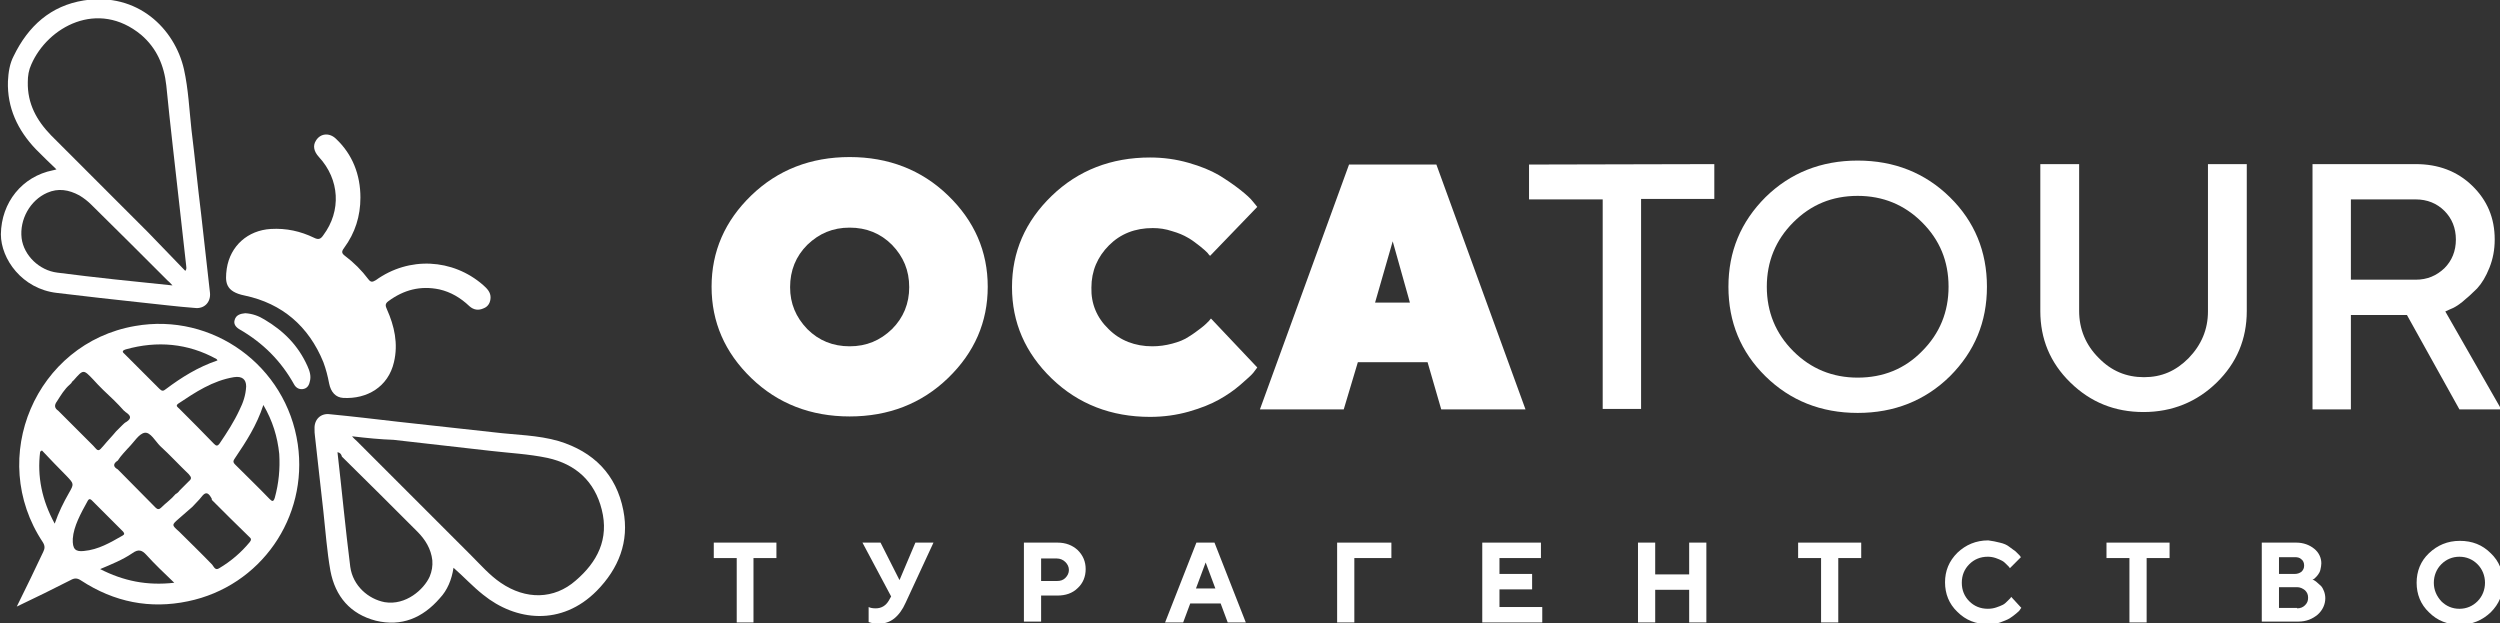
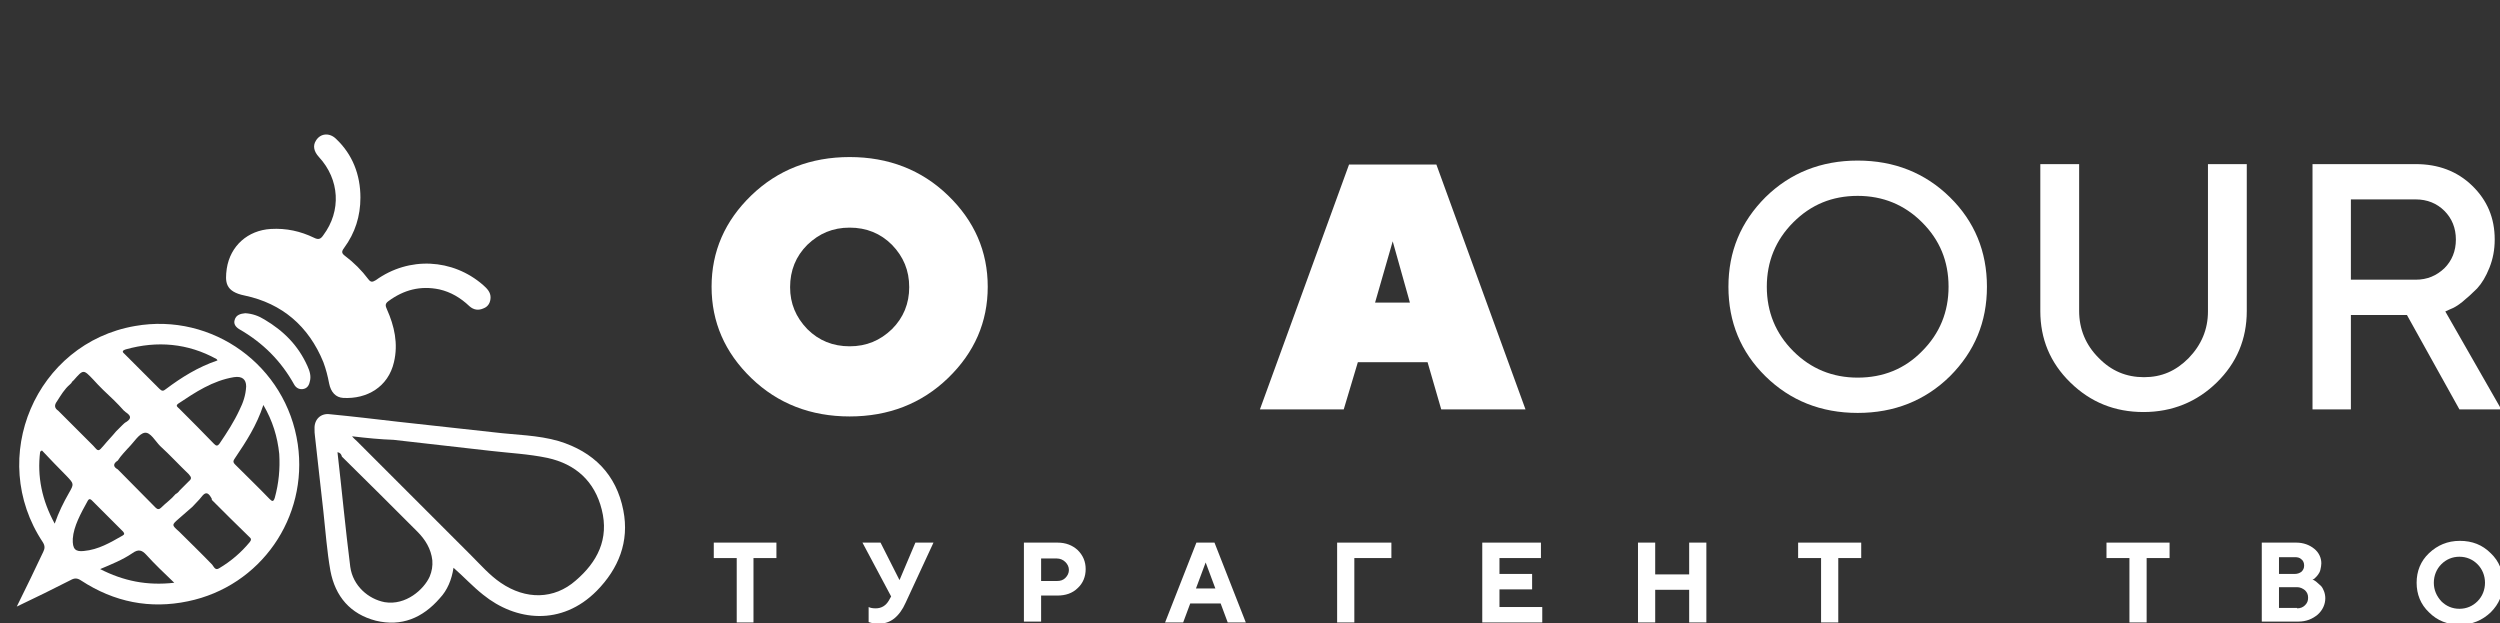
<svg xmlns="http://www.w3.org/2000/svg" id="Слой_1" x="0px" y="0px" viewBox="0 0 566.7 141.3" style="enable-background:new 0 0 566.7 141.3;" xml:space="preserve">
  <rect x="0" y="0" width="566.7" height="141.3" fill="#333333" stroke="none" />
  <style type="text/css"> .st0{fill:#FFFFFF;} .st1{fill:none;} </style>
  <g>
    <g>
      <path class="st0" d="M3.8,137.5c2.2-4.4,4.1-8.4,6-12.4c0.4-0.8,0.4-1.4-0.1-2.2c-12.7-19.1-1.6-45.1,20.9-49 c17.6-3.1,34.3,9,36.9,26.8c2.4,16.6-8.4,32.2-24.9,35.6c-8.6,1.8-16.7,0.2-24.2-4.7c-0.9-0.6-1.5-0.6-2.4-0.1 C12.1,133.5,8.2,135.4,3.8,137.5z M16.2,86.8c-0.1,0.1-0.2,0.2-0.3,0.3c-1.3,1.1-2.1,2.5-3,3.9c-0.6,0.8-0.6,1.5,0.3,2.1 c2.3,2.3,4.6,4.6,6.8,6.8c0.1,0.1,0.2,0.2,0.2,0.2c0.3,0.3,0.6,0.6,0.9,0.9c1.2,1.4,1.2,1.4,2.4,0c0.9-1.1,1.9-2.1,2.8-3.2 c0.5-0.5,0.9-0.9,1.4-1.4c0.3-0.3,0.6-0.6,1-0.8c1.2-0.8,0.9-1.4-0.1-2.1c-0.2-0.1-0.3-0.3-0.5-0.4c-1.5-1.7-3.1-3.2-4.7-4.7 c-0.8-0.8-1.6-1.6-2.3-2.4c-2.2-2.3-2.2-2.3-4.4,0.2C16.5,86.4,16.3,86.5,16.2,86.8z M26.7,104.4c-1.1,0.7-1.1,1.4,0,2l0,0 c2.9,2.9,5.7,5.8,8.6,8.7c0.4,0.4,0.8,0.4,1.2,0c1.1-1.1,2.3-1.9,3.3-3.1l0,0c0.4-0.2,0.7-0.5,0.9-0.8c0.7-0.7,1.4-1.4,2.1-2.1 c0.7-0.6,0.6-0.9,0-1.6c-2.2-2.1-4.3-4.4-6.5-6.4c-1.1-1.1-2.2-3.2-3.5-3s-2.4,2.1-3.6,3.3c0,0,0,0.1-0.1,0.1 C28.3,102.4,27.4,103.3,26.7,104.4L26.7,104.4z M47.8,112.7c-0.6-1-1.2-1.3-2.1-0.1c-0.6,0.8-1.4,1.5-2.1,2.3 c-1,0.9-2.1,1.8-3.1,2.7c-1.6,1.4-1.6,1.4,0.1,2.9c2.5,2.5,5.1,5,7.5,7.5c0.4,0.5,0.7,1.4,1.6,0.8c2.7-1.6,5-3.6,6.9-5.9 c0.4-0.5,0.4-0.8-0.1-1.2c-2.9-2.8-5.7-5.6-8.5-8.4C48.1,113.1,47.9,112.9,47.8,112.7z M55.8,87.6c0-1.6-0.9-2.4-2.8-2.1 c-4.8,0.8-8.7,3.4-12.6,6c-0.7,0.5-0.1,0.8,0.2,1.1c2.7,2.7,5.4,5.4,7.9,8c0.5,0.5,0.8,0.6,1.3-0.1c1.7-2.5,3.3-5,4.5-7.6 C55.1,91.3,55.7,89.6,55.8,87.6z M59.7,91.8c-1.5,4.6-3.9,8.3-6.4,12c-0.4,0.6-0.6,0.9,0,1.5c2.6,2.6,5.3,5.2,7.8,7.8 c0.6,0.6,0.9,0.7,1.2-0.3c0.9-3.3,1.2-6.5,1-9.9C62.9,99,61.8,95.4,59.7,91.8z M49.3,81.7c-0.1-0.2-0.2-0.3-0.2-0.3 c-6.5-3.6-13.5-4.2-20.6-2.2c-0.9,0.3-0.8,0.6-0.2,1.1c2.6,2.6,5.2,5.2,7.8,7.8c0.6,0.6,0.9,0.6,1.5,0.1 C41.2,85.5,44.9,83.2,49.3,81.7z M16.5,122.1c-0.1,2.4,0.6,3,2.5,2.8c3.3-0.3,6-1.9,8.8-3.5c0.5-0.3,0.4-0.5,0.1-0.9 c-2.4-2.4-4.8-4.8-7.1-7.1c-0.3-0.3-0.6-0.4-0.9,0.1C18.3,116.4,16.7,119.3,16.5,122.1z M39.5,132.1c-2.4-2.3-4.5-4.3-6.3-6.3 c-1-1.1-1.8-1.4-3.2-0.4c-2.2,1.5-4.7,2.5-7.3,3.6C28,131.7,33.3,132.8,39.5,132.1z M12.4,118.7c0.9-2.6,2-4.8,3.2-6.9 s1.2-2.1-0.5-3.9c-1.9-1.9-3.8-3.9-5.6-5.8c-0.1,0.1-0.3,0.2-0.4,0.3C8.4,108,9.5,113.4,12.4,118.7z" />
      <path class="st0" d="M81.7,44.8c0,4.2-1.2,8-3.7,11.4c-0.6,0.8-0.6,1.2,0.2,1.8c2,1.5,3.8,3.3,5.3,5.3c0.6,0.8,1,0.6,1.7,0.2 c7.5-5.4,17.4-4.9,24.3,1.1c0.9,0.8,1.7,1.6,1.7,2.8c0,1.1-0.5,2.1-1.6,2.5c-1.1,0.5-2.2,0.4-3.2-0.5c-2-1.9-4.2-3.2-6.8-3.8 c-4.3-0.9-8.1,0.1-11.6,2.7c-0.8,0.6-0.6,1.1-0.3,1.8c1.7,3.8,2.6,7.8,1.6,12c-1.3,5.6-6.1,8.4-11.5,8.1c-1.7-0.1-2.8-1.3-3.2-3.3 c-0.3-1.6-0.7-3.2-1.3-4.8C70,74,64,68.8,55.5,67c-4.5-0.9-4.5-3.1-4.1-6.1c0.8-5.2,4.8-8.7,10-9c3.5-0.2,6.7,0.5,9.8,2 c1,0.5,1.5,0.3,2.1-0.6c4.1-5.5,3.7-12.6-1-17.7c-1.2-1.3-1.4-2.6-0.7-3.7c1-1.7,3.1-1.9,4.6-0.4C79.9,35,81.7,39.6,81.7,44.8z" />
-       <path class="st0" d="M12.8,38.4c-1.7-1.6-3.2-3.1-4.7-4.6C4,29.5,1.6,24.4,1.8,18.4c0.1-2,0.4-4,1.3-5.7C6.4,5.9,11.5,1.3,19,0.1 c12.2-1.9,20.6,6.4,22.7,15.6c1,4.5,1.2,9.1,1.7,13.7c0.8,6.4,1.4,12.8,2.2,19.2c0.7,5.9,1.3,11.9,2,17.8c0.2,2.1-1.3,3.7-3.5,3.4 c-4-0.3-7.9-0.8-11.8-1.2c-6.4-0.7-12.9-1.4-19.4-2.2C5,65.5,0.2,58.7,0.2,53.1C0.3,45.9,5,40,12,38.6 C12.2,38.6,12.3,38.5,12.8,38.4z M42,61.4c0.4-0.5,0.2-0.8,0.2-1.2c-0.5-4.5-1-8.9-1.5-13.4c-1-9.1-2.1-18.2-3-27.4 c-0.5-4.6-2.2-8.5-5.7-11.5c-9.8-8.1-21.2-1.8-24.9,6.7c-0.6,1.3-0.8,2.6-0.8,4c-0.1,4.9,2,8.7,5.3,12.1c7.3,7.3,14.7,14.7,22,22 C36.4,55.6,39.2,58.5,42,61.4z M39.1,64.7c-0.5-0.5-0.7-0.8-1-1C32.4,58,26.5,52.1,20.7,46.4c-0.8-0.8-1.7-1.5-2.7-2.1 c-2.4-1.3-4.8-1.7-7.3-0.6C6.8,45.4,4.4,49.8,4.9,54c0.5,3.9,4,7.3,8.1,7.8C21.5,62.9,30.2,63.8,39.1,64.7z" />
      <path class="st0" d="M102.8,128.7c-0.4,2.7-1.4,5.1-3.1,6.9c-3.9,4.5-8.7,6.5-14.5,5.1c-5.8-1.5-9.2-5.5-10.3-11.3 c-0.8-4.5-1.1-9-1.6-13.5c-0.6-5.6-1.3-11.3-1.9-17c-0.1-0.6-0.1-1.1-0.1-1.7c-0.1-2.1,1.4-3.6,3.5-3.3C80,94.4,85,95,90.2,95.6 c7.2,0.8,14.6,1.6,21.8,2.4c4.9,0.6,9.9,0.6,14.7,2c7.8,2.4,13,7.5,14.6,15.7c1.4,7.1-1.1,13.2-6,18.2c-8,8.1-18.4,6.9-25.8,0.9 C107.1,132.9,105.1,130.7,102.8,128.7z M79.8,98.9c0.5,0.6,0.8,0.8,1.1,1.1c8.6,8.6,17.2,17.2,25.9,25.9c2.2,2.2,4.2,4.5,6.7,6.2 c5.7,3.9,12.1,3.8,17-0.5c4.9-4.2,7.6-9.4,5.9-16.1c-1.6-6.4-5.9-10.3-12.3-11.7c-4.3-0.9-8.6-1.1-12.9-1.6 c-7.3-0.8-14.7-1.7-22-2.5C86.2,99.6,83.2,99.3,79.8,98.9z M76.5,102.5c1,8.7,1.8,17.3,2.9,26c0.6,4.3,4.1,7.3,7.8,8 c4.8,0.8,8.9-2.9,10.2-5.8c0.5-1.2,0.7-2.4,0.6-3.7c-0.3-2.6-1.6-4.7-3.4-6.5c-5.7-5.7-11.4-11.4-17.1-17 C77.4,103,77.1,102.6,76.5,102.5z" />
      <path class="st0" d="M55.6,71c1.6,0.1,3,0.6,4.3,1.4c4.4,2.6,7.7,5.9,9.8,10.6c0.5,1.1,0.9,2.3,0.5,3.6c-0.2,0.9-0.7,1.5-1.6,1.6 c-0.8,0.1-1.5-0.3-1.9-1c-3-5.4-7.1-9.5-12.5-12.6c-0.8-0.5-1.3-1.2-1-2.1C53.5,71.4,54.5,71.1,55.6,71z" />
      <line class="st1" x1="40.2" y1="111.8" x2="40.2" y2="111.8" />
    </g>
    <path class="st0" d="M214.9,85.7c-6,5.8-13.5,8.7-22.3,8.7s-16.3-2.9-22.3-8.7s-9-12.7-9-20.7s3-14.9,9-20.7s13.5-8.7,22.3-8.7 s16.3,2.9,22.3,8.7s9,12.7,9,20.7S220.9,79.9,214.9,85.7z M183,74.6c2.6,2.6,5.8,3.9,9.6,3.9s6.9-1.3,9.6-3.9 c2.6-2.6,3.9-5.8,3.9-9.5c0-3.8-1.3-6.9-3.9-9.6c-2.6-2.6-5.8-3.9-9.6-3.9s-6.9,1.3-9.6,3.9c-2.6,2.6-3.9,5.8-3.9,9.6 C179.1,68.8,180.4,71.9,183,74.6z" />
-     <path class="st0" d="M251.3,74.6c2.6,2.6,6,3.9,9.9,3.9c1.5,0,3-0.2,4.5-0.6s2.8-0.9,3.8-1.6c1-0.6,1.9-1.3,2.7-1.9 c0.8-0.6,1.4-1.2,1.8-1.6l0.5-0.6L285,83.3c-0.2,0.3-0.5,0.7-0.9,1.2s-1.4,1.4-2.9,2.7c-1.5,1.3-3.1,2.4-4.9,3.4s-4,1.9-6.8,2.7 c-2.8,0.8-5.8,1.2-8.8,1.2c-8.8,0-16.3-2.9-22.3-8.7s-9-12.7-9-20.7s3-14.9,9-20.7s13.5-8.7,22.3-8.7c3,0,5.9,0.4,8.7,1.2 c2.8,0.8,5,1.7,6.9,2.8c1.8,1.1,3.4,2.2,4.8,3.3s2.4,2,3,2.8l0.9,1.1L274.3,58c-0.2-0.2-0.4-0.4-0.6-0.7c-0.3-0.3-0.8-0.8-1.7-1.5 c-0.9-0.7-1.8-1.4-2.7-1.9c-1-0.6-2.2-1.1-3.6-1.5c-1.5-0.5-2.9-0.7-4.4-0.7c-4,0-7.3,1.3-9.9,3.9c-2.6,2.6-4,5.8-4,9.6 C247.3,68.8,248.6,72,251.3,74.6z" />
    <path class="st0" d="M307.8,82.1l-3.2,10.7h-19l20.2-55.5h19.8l20.2,55.5h-19.1l-3.1-10.7H307.8z M315.7,54.7l-4,13.9h7.9 L315.7,54.7z" />
-     <path class="st0" d="M388.6,37.2v7.9H372v47.6h-8.7V45.2h-16.7v-7.9L388.6,37.2L388.6,37.2z" />
    <path class="st0" d="M400.2,44.7c5.6-5.5,12.6-8.3,20.9-8.3s15.3,2.8,20.9,8.3s8.4,12.3,8.4,20.3s-2.8,14.7-8.4,20.3 c-5.6,5.5-12.6,8.3-20.9,8.3s-15.3-2.8-20.9-8.3S391.8,73,391.8,65C391.8,57,394.6,50.3,400.2,44.7z M406.5,79.6c4,4,8.9,6,14.6,6 c5.8,0,10.7-2,14.6-6c4-4,6-8.9,6-14.6c0-5.8-2-10.6-6-14.6s-8.9-6-14.6-6c-5.8,0-10.6,2-14.6,6s-6,8.9-6,14.6 S402.5,75.6,406.5,79.6z" />
    <path class="st0" d="M496.1,81.2c2.9-3,4.4-6.5,4.4-10.6V37.2h8.8v33.3c0,6.4-2.3,11.8-6.8,16.2s-10.1,6.7-16.6,6.7 s-12-2.2-16.6-6.7s-6.8-9.9-6.8-16.2V37.2h8.8v33.3c0,4.1,1.5,7.7,4.4,10.6c2.9,3,6.3,4.4,10.3,4.4S493.2,84.1,496.1,81.2z" />
    <path class="st0" d="M524.2,37.2h23.4c5.1,0,9.4,1.6,12.8,4.9c3.4,3.3,5.1,7.3,5.1,12.2c0,2.3-0.4,4.4-1.2,6.4s-1.7,3.5-2.8,4.7 c-1.1,1.1-2.2,2.1-3.3,3s-2,1.4-2.8,1.7l-1.1,0.5L567,92.8h-9.5l-11.9-21.4h-12.7v21.4h-8.7L524.2,37.2L524.2,37.2z M554.1,47.8 c-1.7-1.7-3.9-2.6-6.5-2.6h-14.7v18.2h14.7c2.6,0,4.7-0.9,6.5-2.6c1.7-1.7,2.6-3.9,2.6-6.5S555.8,49.5,554.1,47.8z" />
    <g>
      <path class="st0" d="M176,123v3.5h-5.2v14.6H167v-14.6h-5.2V123H176z" />
      <path class="st0" d="M203.9,131.5l3.6-8.5h4.1l-6.3,13.6c-0.7,1.6-1.6,2.8-2.6,3.6s-2.2,1.2-3.7,1.2c-0.3,0-0.7,0-1-0.1 c-0.3-0.1-0.6-0.1-0.8-0.2l-0.3-0.1v-3.4c0.4,0.2,0.9,0.3,1.6,0.3c1.3,0,2.3-0.6,3-1.8l0.5-0.9l-6.5-12.2h4.1L203.9,131.5z" />
      <path class="st0" d="M239.7,123c1.9,0,3.4,0.6,4.6,1.7c1.2,1.2,1.8,2.6,1.8,4.3s-0.6,3.2-1.8,4.3c-1.2,1.2-2.8,1.7-4.6,1.7H236 v5.9h-3.9V123H239.7z M236,126.5v5.2h3.6c0.8,0,1.4-0.2,1.9-0.7c0.5-0.5,0.8-1.1,0.8-1.8s-0.3-1.3-0.8-1.8 c-0.5-0.5-1.2-0.8-1.9-0.8H236z" />
      <path class="st0" d="M269.8,136.8l-1.6,4.3h-4.1l7.1-18.1h4.1l7.1,18.1h-4.1l-1.6-4.3H269.8z M273.3,127.5l-2.2,5.9h4.4 L273.3,127.5z" />
      <path class="st0" d="M303.1,123h12.3v3.5H307v14.6h-3.9V123z" />
      <path class="st0" d="M349.6,137.6v3.5H336V123h13.3v3.5h-9.4v3.6h7.4v3.5h-7.4v4H349.6z" />
      <path class="st0" d="M386.8,141.1h-3.9v-7.4h-7.7v7.4h-3.9V123h3.9v7.2h7.7V123h3.9V141.1z" />
      <path class="st0" d="M421.9,123v3.5h-5.2v14.6h-3.9v-14.6h-5.2V123H421.9z" />
-       <path class="st0" d="M453.3,123c0.9,0.2,1.6,0.5,2.1,0.9s1,0.7,1.5,1.1c0.4,0.4,0.7,0.7,0.9,0.9l0.3,0.4l-2.5,2.5 c-0.1-0.1-0.1-0.2-0.2-0.3c-0.1-0.1-0.3-0.3-0.6-0.6c-0.3-0.3-0.6-0.6-1-0.8c-0.4-0.2-0.8-0.4-1.4-0.6s-1.2-0.3-1.8-0.3 c-1.7,0-3.1,0.6-4.2,1.7c-1.1,1.1-1.7,2.5-1.7,4.2s0.6,3.1,1.7,4.2c1.1,1.1,2.5,1.7,4.2,1.7c0.7,0,1.3-0.1,1.9-0.3 c0.6-0.2,1.1-0.4,1.5-0.6s0.7-0.5,1-0.8s0.5-0.5,0.7-0.7l0.2-0.3l2.3,2.5c-0.1,0.1-0.2,0.2-0.3,0.4c-0.1,0.2-0.4,0.5-0.9,0.9 s-1,0.8-1.5,1.1c-0.5,0.3-1.3,0.6-2.1,0.9s-1.8,0.4-2.7,0.4c-2.8,0-5.1-0.9-7-2.8c-1.9-1.8-2.8-4.1-2.8-6.7s0.9-4.8,2.8-6.7 c1.9-1.8,4.2-2.8,7-2.8C451.6,122.6,452.5,122.8,453.3,123z" />
      <path class="st0" d="M491.8,123v3.5h-5.2v14.6h-3.9v-14.6h-5.2V123H491.8z" />
      <path class="st0" d="M512.7,141.1V123h7.8c1.6,0,3,0.5,4.1,1.4s1.6,2.1,1.6,3.3c0,0.5-0.1,0.9-0.2,1.4s-0.3,0.8-0.5,1.1 c-0.2,0.3-0.4,0.5-0.6,0.7c-0.2,0.2-0.4,0.4-0.5,0.4l-0.2,0.1c0.1,0,0.2,0.1,0.3,0.1c0.1,0.1,0.4,0.2,0.7,0.5s0.6,0.5,0.9,0.8 s0.5,0.7,0.7,1.2c0.2,0.5,0.3,1.1,0.3,1.6c0,1.4-0.6,2.7-1.7,3.7c-1.2,1-2.6,1.6-4.4,1.6H512.7z M516.6,126.2v3.9h3.6 c0.6,0,1.1-0.2,1.5-0.5c0.4-0.4,0.6-0.8,0.6-1.4s-0.2-1.1-0.6-1.4c-0.4-0.4-0.9-0.5-1.5-0.5H516.6z M520.7,137.9 c0.7,0,1.3-0.2,1.8-0.7s0.7-1,0.7-1.7s-0.2-1.2-0.7-1.7c-0.5-0.4-1.1-0.7-1.8-0.7h-4.1v4.7H520.7z" />
      <path class="st0" d="M550.6,125.4c1.9-1.8,4.2-2.8,7-2.8c2.8,0,5.1,0.9,7,2.8c1.9,1.8,2.8,4.1,2.8,6.7s-0.9,4.8-2.8,6.7 c-1.9,1.8-4.2,2.8-7,2.8c-2.8,0-5.1-0.9-7-2.8c-1.9-1.8-2.8-4.1-2.8-6.7S548.7,127.2,550.6,125.4z M553.4,136.3 c1.1,1.1,2.5,1.7,4.1,1.7c1.6,0,3-0.6,4.1-1.7c1.1-1.1,1.7-2.6,1.7-4.2s-0.6-3.1-1.7-4.2c-1.1-1.1-2.5-1.7-4.1-1.7 c-1.6,0-3,0.6-4.1,1.7c-1.1,1.1-1.7,2.6-1.7,4.2S552.3,135.1,553.4,136.3z" />
    </g>
  </g>
</svg>